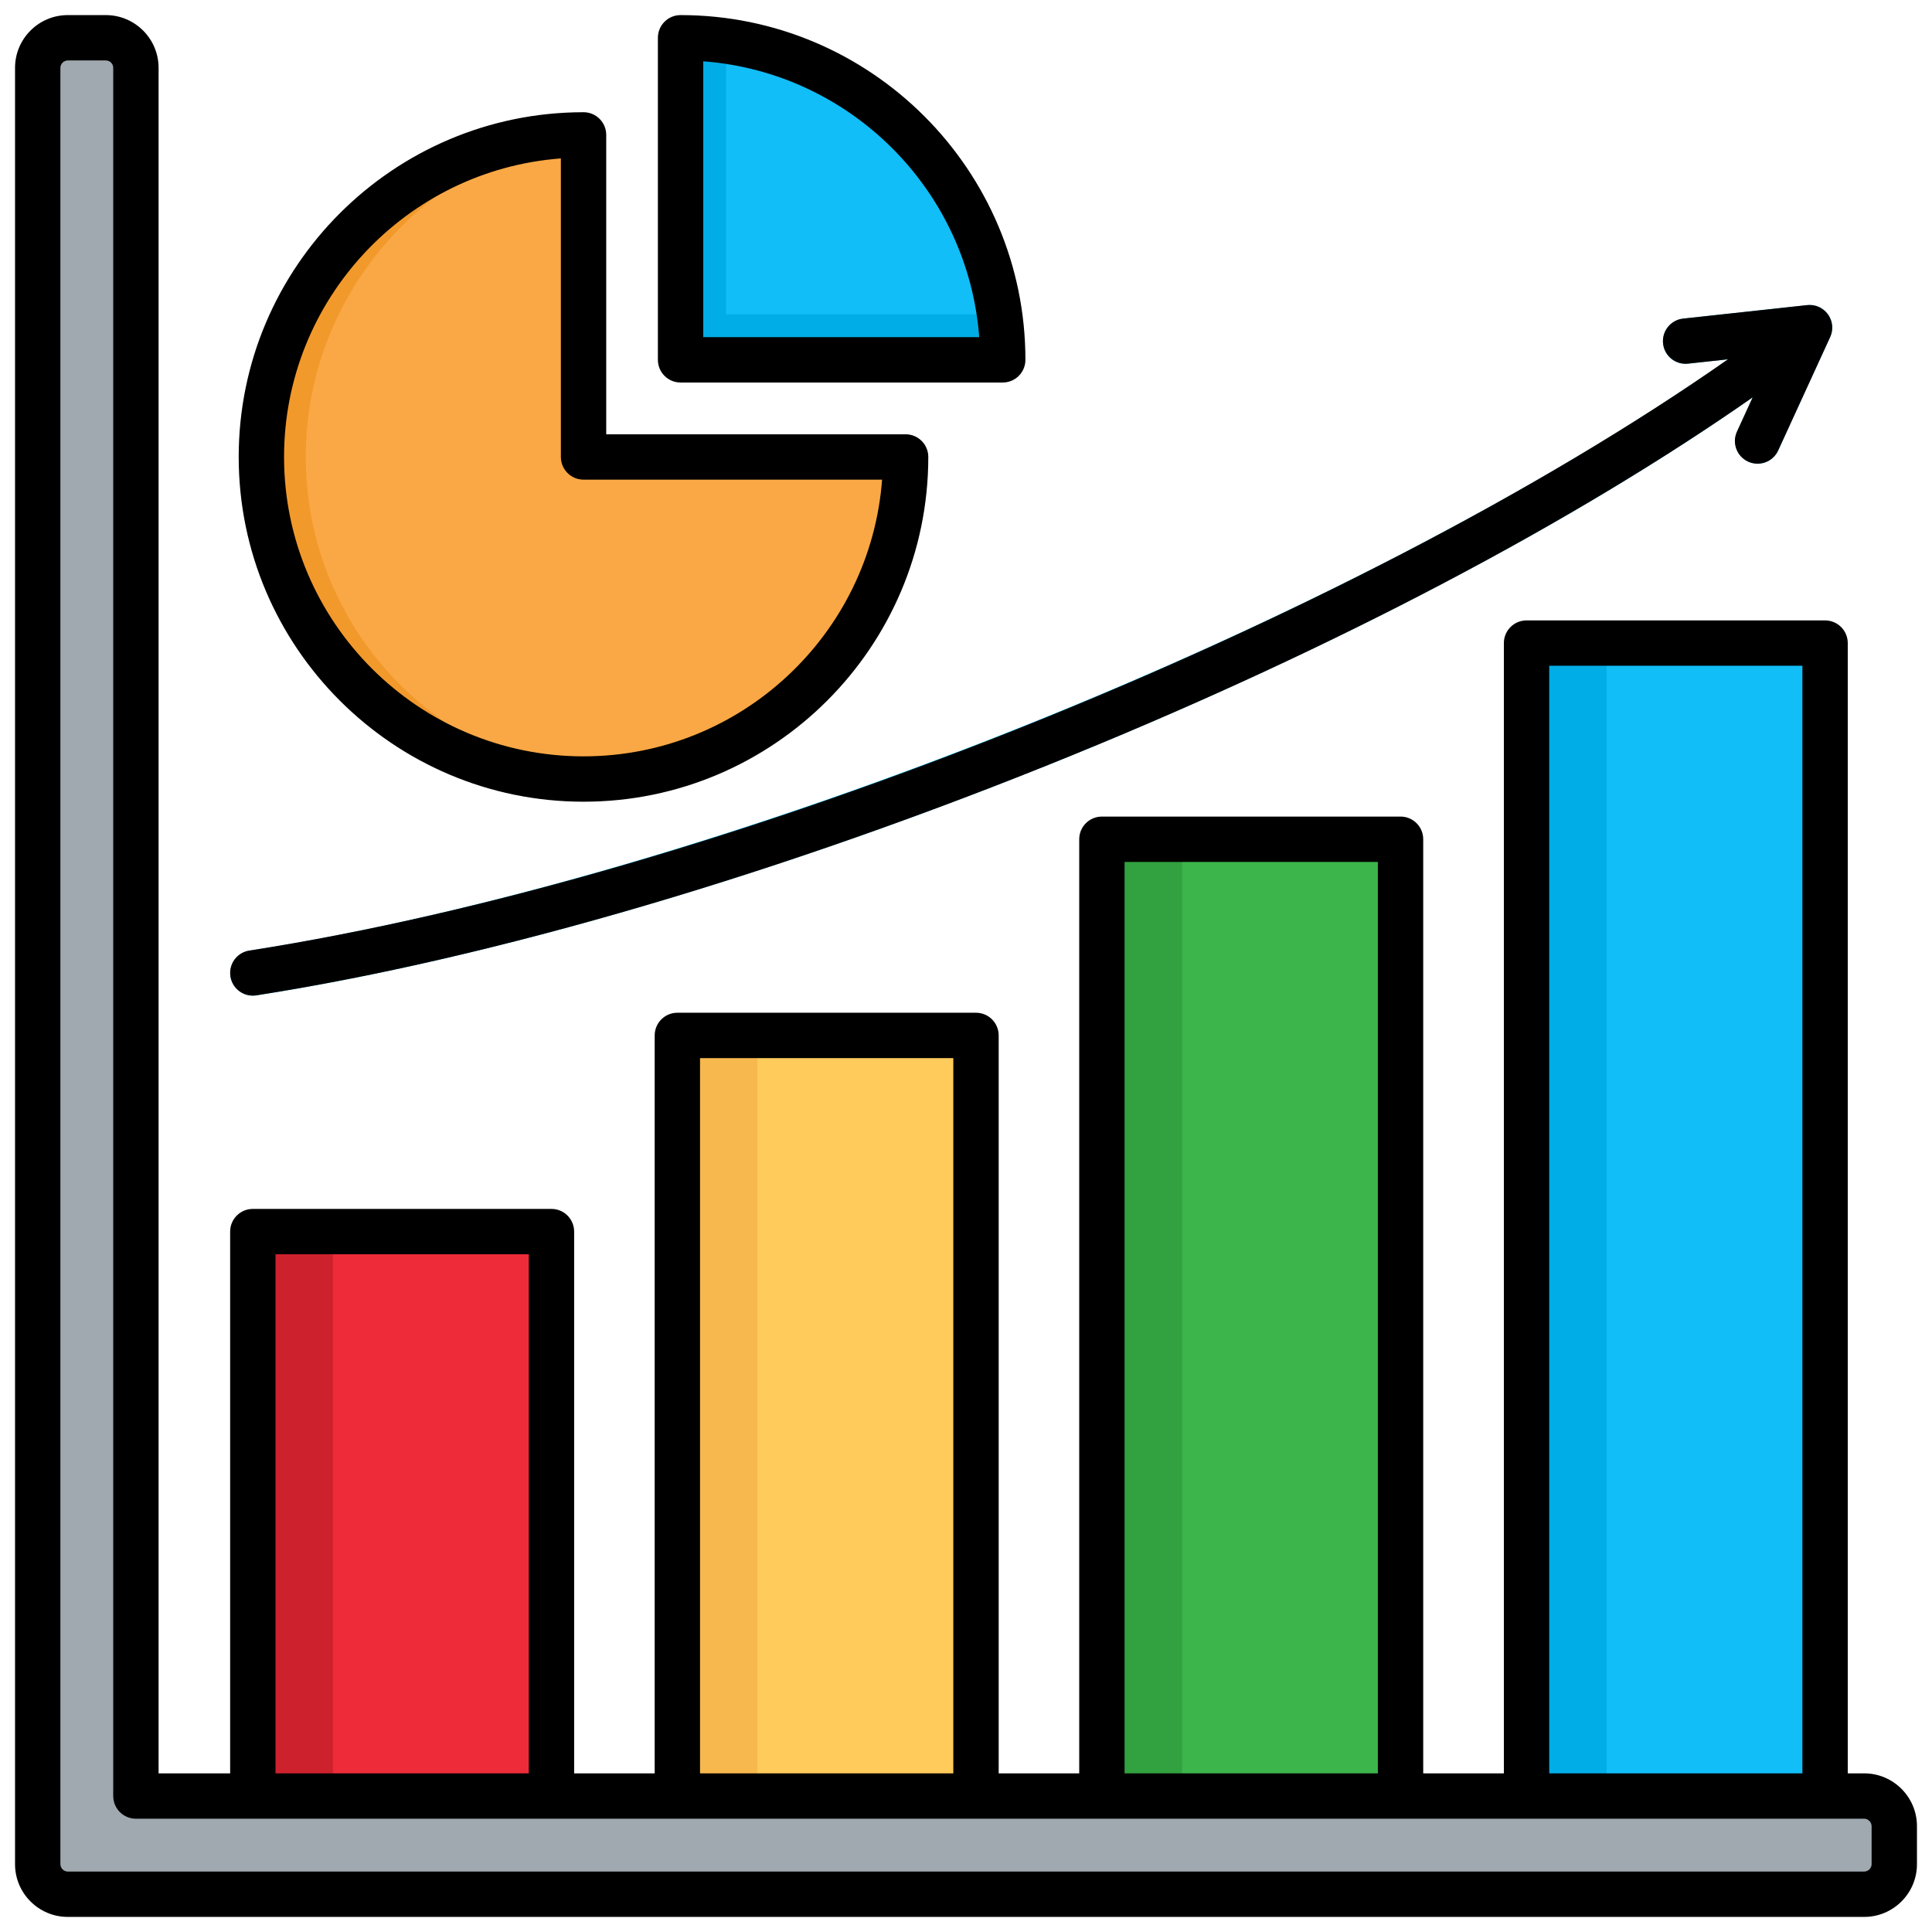
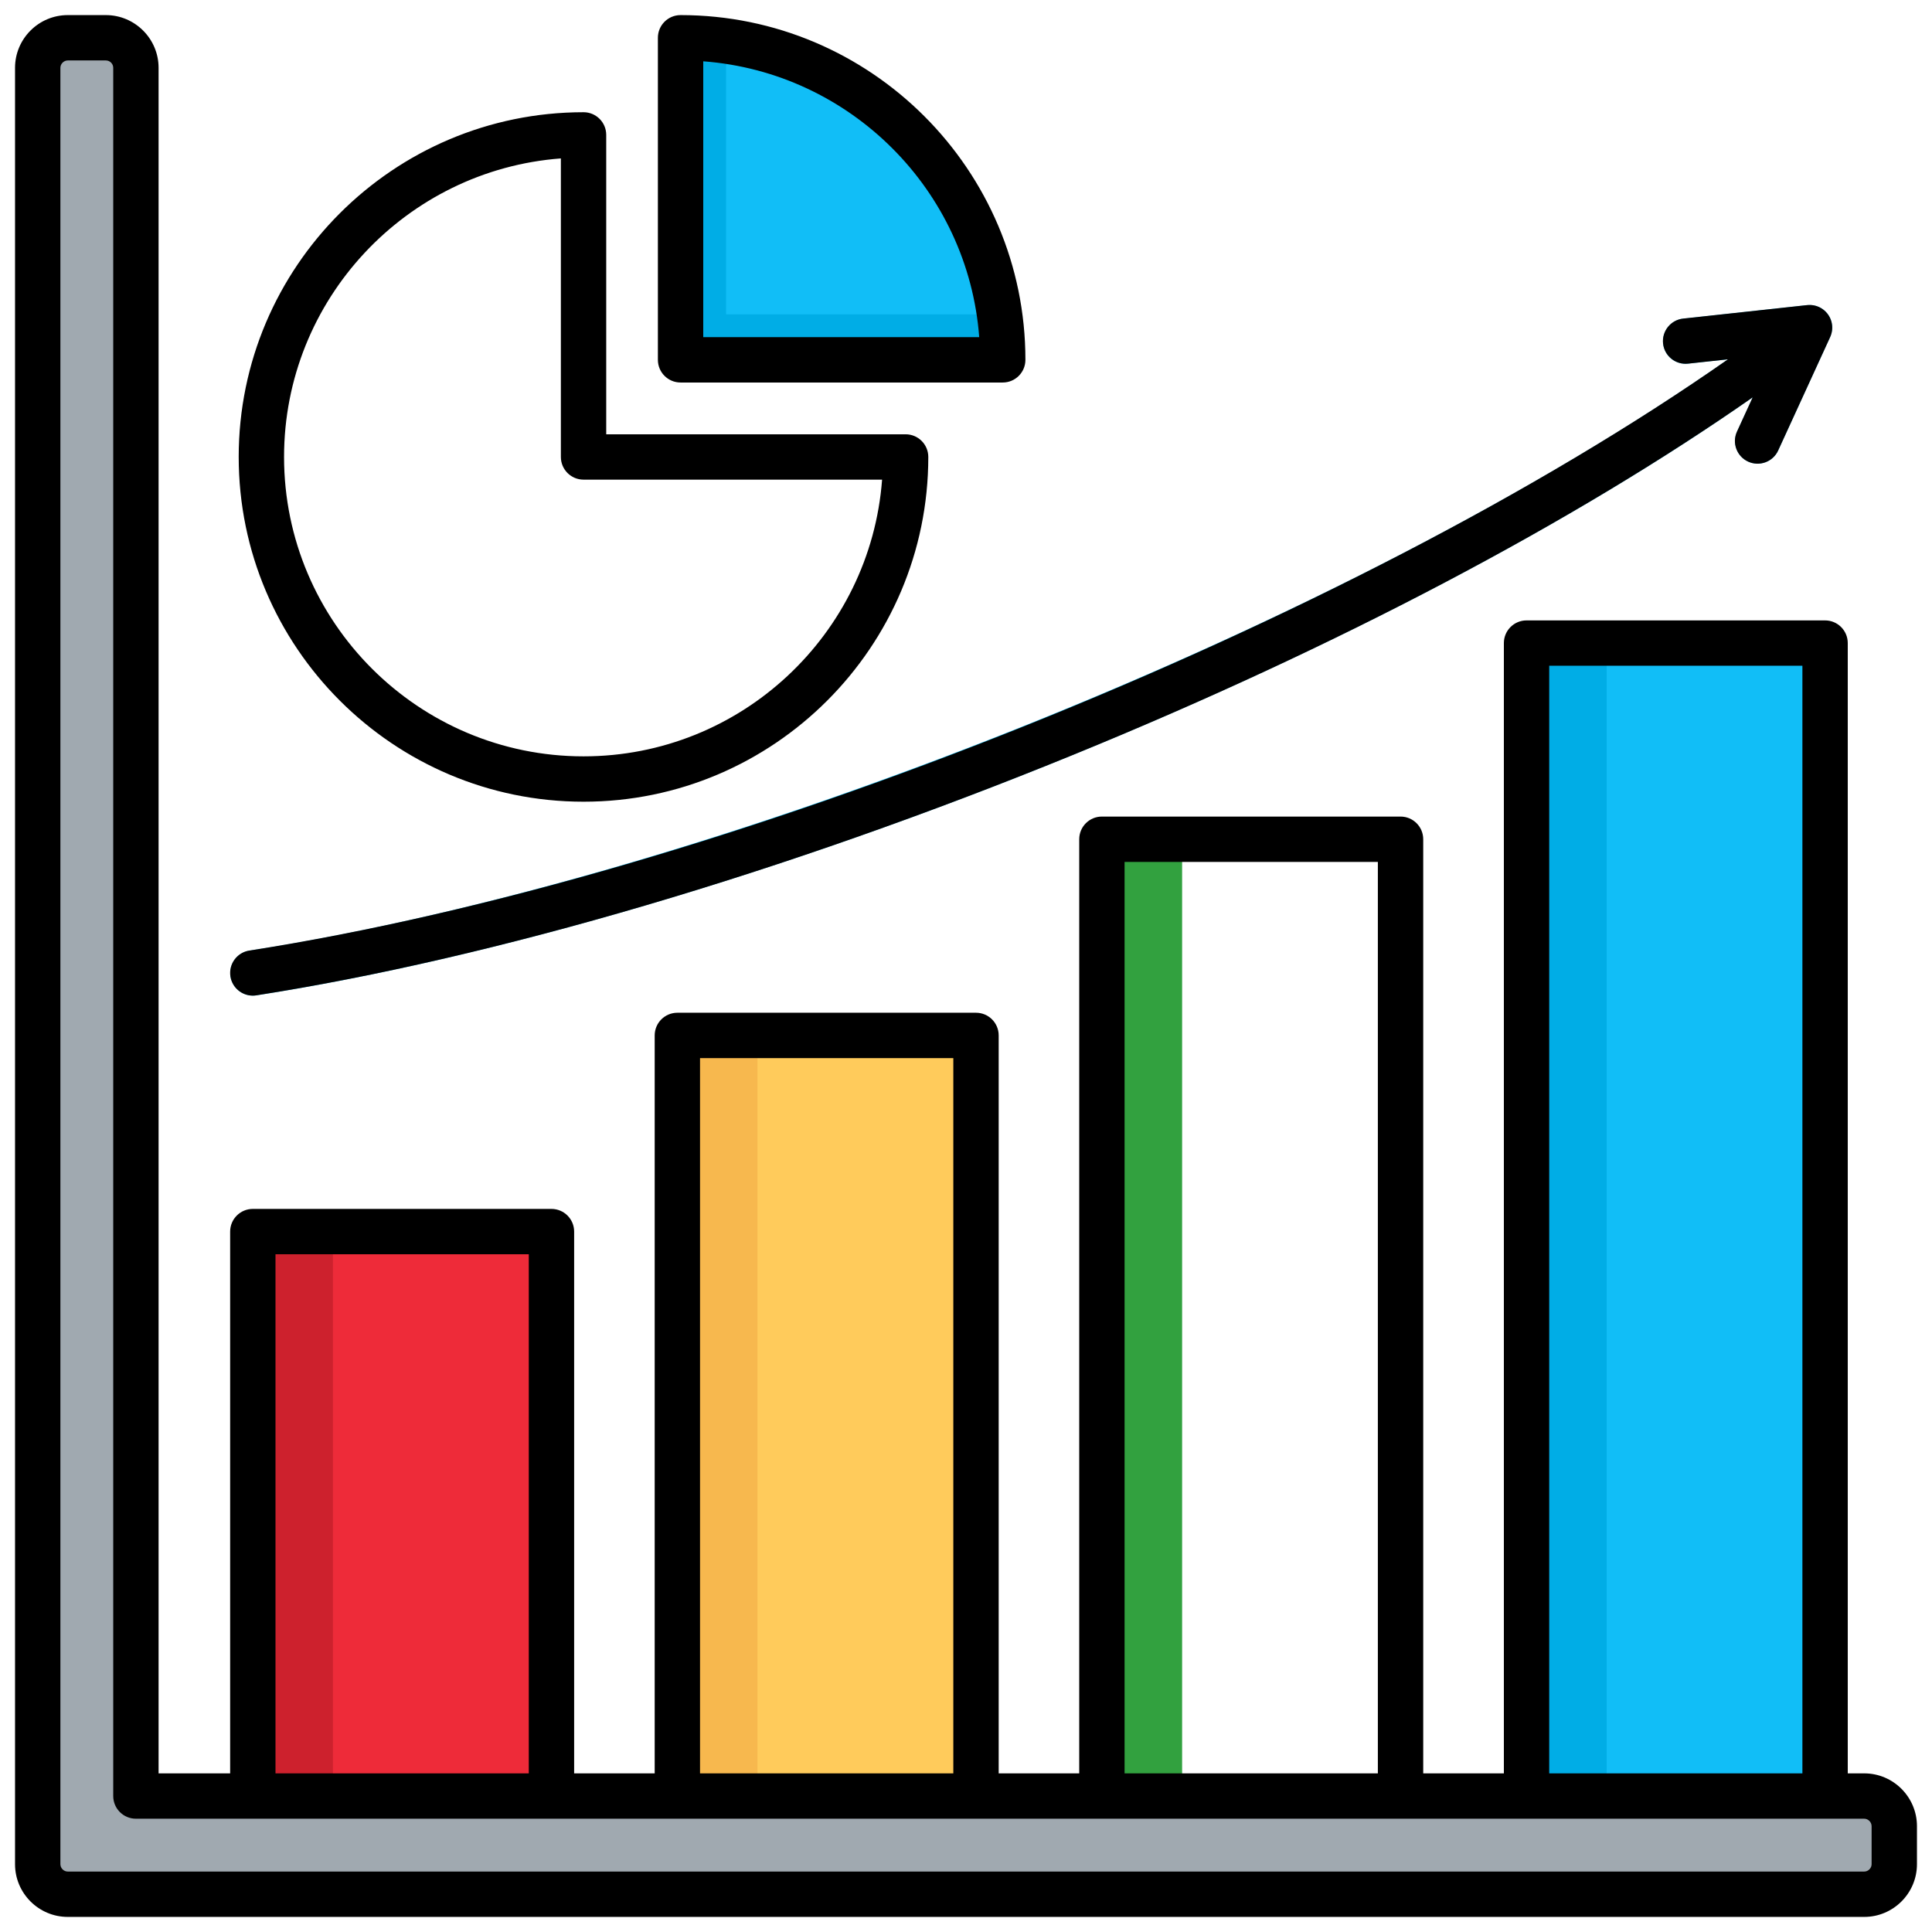
<svg xmlns="http://www.w3.org/2000/svg" id="Layer_1" viewBox="0 0 512 512" data-name="Layer 1">
  <g>
    <path d="m404.55 170.422h79.144v317.282h-79.144z" fill="#11bef7" />
    <path d="m179.535 274.397h79.115v213.307h-79.115z" fill="#ffcb5b" />
-     <path d="m292.043 222.409h79.143v265.295h-79.143z" fill="#3cb54b" />
    <path d="m67 326.384h79.144v161.32h-79.144z" fill="#ee2b39" />
    <path d="m447.324 96.353c-3.288.369-6.236-2.012-6.577-5.301-.34-3.288 2.041-6.236 5.33-6.605l32.854-3.572c4.479-.482 8.192 4.11 5.924 8.731l-13.635 29.764c-1.361 3.005-4.904 4.309-7.909 2.948s-4.337-4.932-2.948-7.937l4.195-9.156c-104.173 72.879-275.329 139.663-396.624 158.542-3.26.51-6.321-1.729-6.832-4.989s1.729-6.321 4.989-6.832c119.48-18.567 289.36-84.898 391.946-156.756l-10.715 1.162z" fill="#11bef7" />
    <g fill-rule="evenodd">
      <path d="m9.995 17.975v476.051c0 4.394 3.6 7.965 7.994 7.965h476.05c4.394 0 7.965-3.572 7.965-7.965v-10.063c0-4.394-3.572-7.994-7.965-7.994h-457.993v-457.994c0-4.394-3.6-7.965-7.994-7.965h-10.063c-4.394 0-7.994 3.572-7.994 7.965z" fill="#a0a9b0" />
-       <path d="m239.998 121.099c0 47.14-38.211 85.351-85.351 85.351s-85.351-38.211-85.351-85.351 38.211-85.351 85.351-85.351v85.351z" fill="#f2992c" />
-       <path d="m239.998 121.099c0 45.156-35.064 82.12-79.483 85.153-44.391-3.033-79.483-39.997-79.483-85.153 0-43.087 32.117-79.54 73.616-85.351v85.351h85.351z" fill="#faa845" />
      <path d="m180.386 10.009c47.14 0 85.351 38.211 85.351 85.351h-85.351z" fill="#00ade6" />
      <path d="m192.433 10.86c37.502 5.301 67.153 34.951 72.454 72.454h-72.454z" fill="#11bef7" />
    </g>
    <path d="m67 326.384h21.232v149.584h-21.232z" fill="#cd212d" />
    <path d="m179.535 274.397h21.203v201.572h-21.203z" fill="#f7b84e" />
    <path d="m292.043 222.409h21.231v253.559h-21.231z" fill="#32a13f" />
    <path d="m404.55 170.422h21.231v305.546h-21.231z" fill="#00ade6" />
  </g>
  <path d="m61.062 258.771c-.512-3.279 1.731-6.354 5.011-6.865 125.083-19.534 291.873-86.754 391.844-156.68l-10.567 1.149c-3.292.354-6.265-2.025-6.624-5.325-.358-3.299 2.025-6.265 5.325-6.624l32.747-3.561c.345-.042.691-.058 1.037-.04.324.015.646.057.96.123 1.295.272 2.507.973 3.405 2.069h.002c0 .002.002.004.004.005.062.076.122.154.181.233.003.003.005.006.007.009 0 0 0 .002.002.003.871 1.184 1.245 2.586 1.155 3.952v.007.004c-.021.297-.062.594-.127.887-.1.457-.254.904-.459 1.329l-13.724 29.934c-1.384 3.017-4.95 4.34-7.968 2.958-3.017-1.384-4.341-4.95-2.958-7.968l4.154-9.061c-47.368 33.084-110.344 66.271-180.108 94.752-76.536 31.245-153.4 53.874-216.434 63.718-.313.049-.626.073-.935.073-2.909 0-5.467-2.118-5.93-5.083zm446.952 225.191v10.063c0 7.705-6.27 13.975-13.976 13.975h-476.078c-7.705 0-13.975-6.27-13.975-13.975v-476.05c0-7.705 6.27-13.975 13.975-13.975h10.092c7.705 0 13.975 6.27 13.975 13.975v451.984h18.964v-143.575c0-3.319 2.69-6.01 6.01-6.01h79.143c3.319 0 6.01 2.69 6.01 6.01v143.575h21.345v-195.562c0-3.319 2.69-6.01 6.01-6.01h79.144c3.319 0 6.01 2.69 6.01 6.01v195.562h21.344v-247.55c0-3.319 2.69-6.01 6.01-6.01h79.144c3.319 0 6.01 2.69 6.01 6.01v247.55h21.372v-299.537c0-3.319 2.69-6.01 6.01-6.01h79.115c3.319 0 6.01 2.69 6.01 6.01v299.537h4.365c7.706 0 13.976 6.282 13.976 14.003zm-97.456-14.003h67.096v-293.527h-67.096zm-112.535 0h67.124v-241.54h-67.124zm-112.507 0h67.124v-189.553h-67.124zm-112.507 0h67.123v-137.565h-67.123zm422.985 14.003c0-1.075-.896-1.983-1.956-1.983h-458.021c-3.319 0-6.01-2.69-6.01-6.01v-457.994c0-1.078-.877-1.955-1.955-1.955h-10.092c-1.06 0-1.955.896-1.955 1.955v476.051c0 1.06.896 1.955 1.955 1.955h476.079c1.061 0 1.956-.896 1.956-1.955v-10.063zm-432.736-362.862c0-50.377 40.997-91.361 91.389-91.361 3.319 0 6.01 2.69 6.01 6.01v79.342h79.342c3.319 0 6.01 2.69 6.01 6.01 0 50.376-40.984 91.36-91.361 91.36s-91.389-40.984-91.389-91.36zm12.02 0c0 43.749 35.604 79.341 79.369 79.341 41.728 0 76.036-32.379 79.117-73.331h-79.117c-3.319 0-6.01-2.69-6.01-6.01v-79.118c-40.967 3.081-73.359 37.39-73.359 79.117zm99.07-25.739v-85.351c0-3.319 2.69-6.01 6.01-6.01 50.392 0 91.389 40.984 91.389 91.36 0 3.319-2.69 6.01-6.01 6.01h-85.379c-3.319 0-6.01-2.69-6.01-6.01zm12.02-6.01h73.135c-2.934-38.969-34.152-70.175-73.135-73.106z" />
</svg>